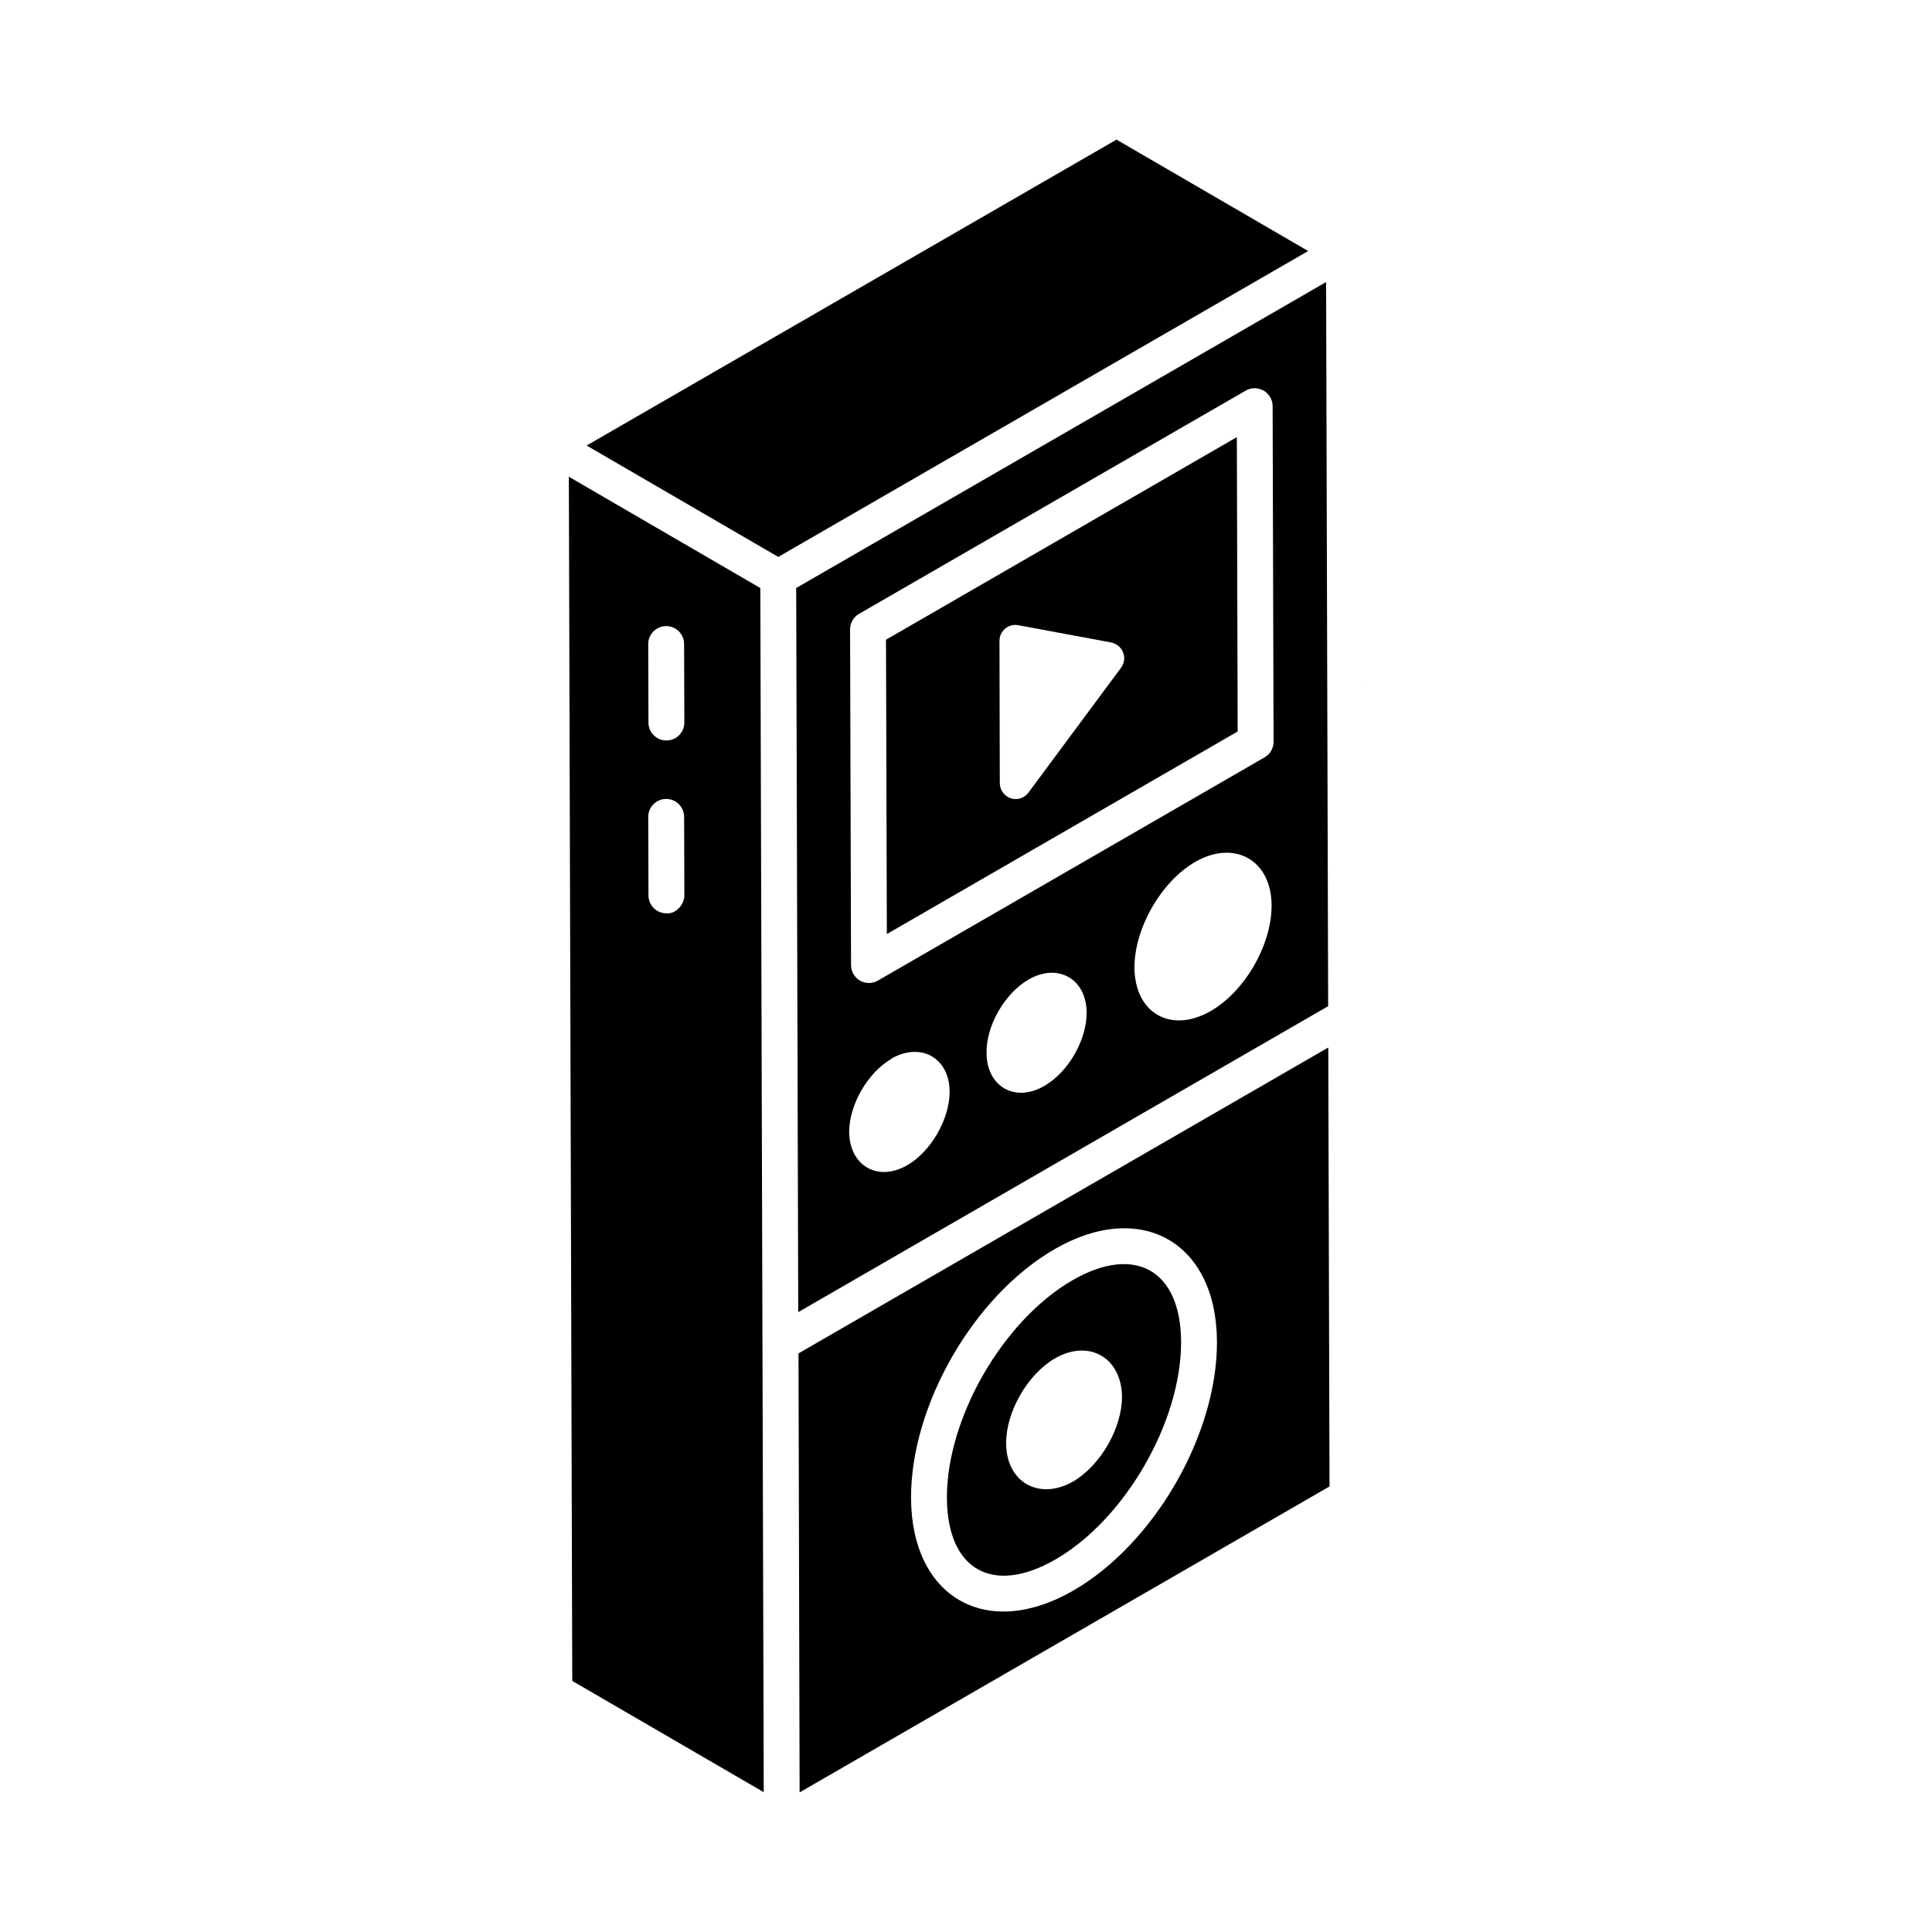
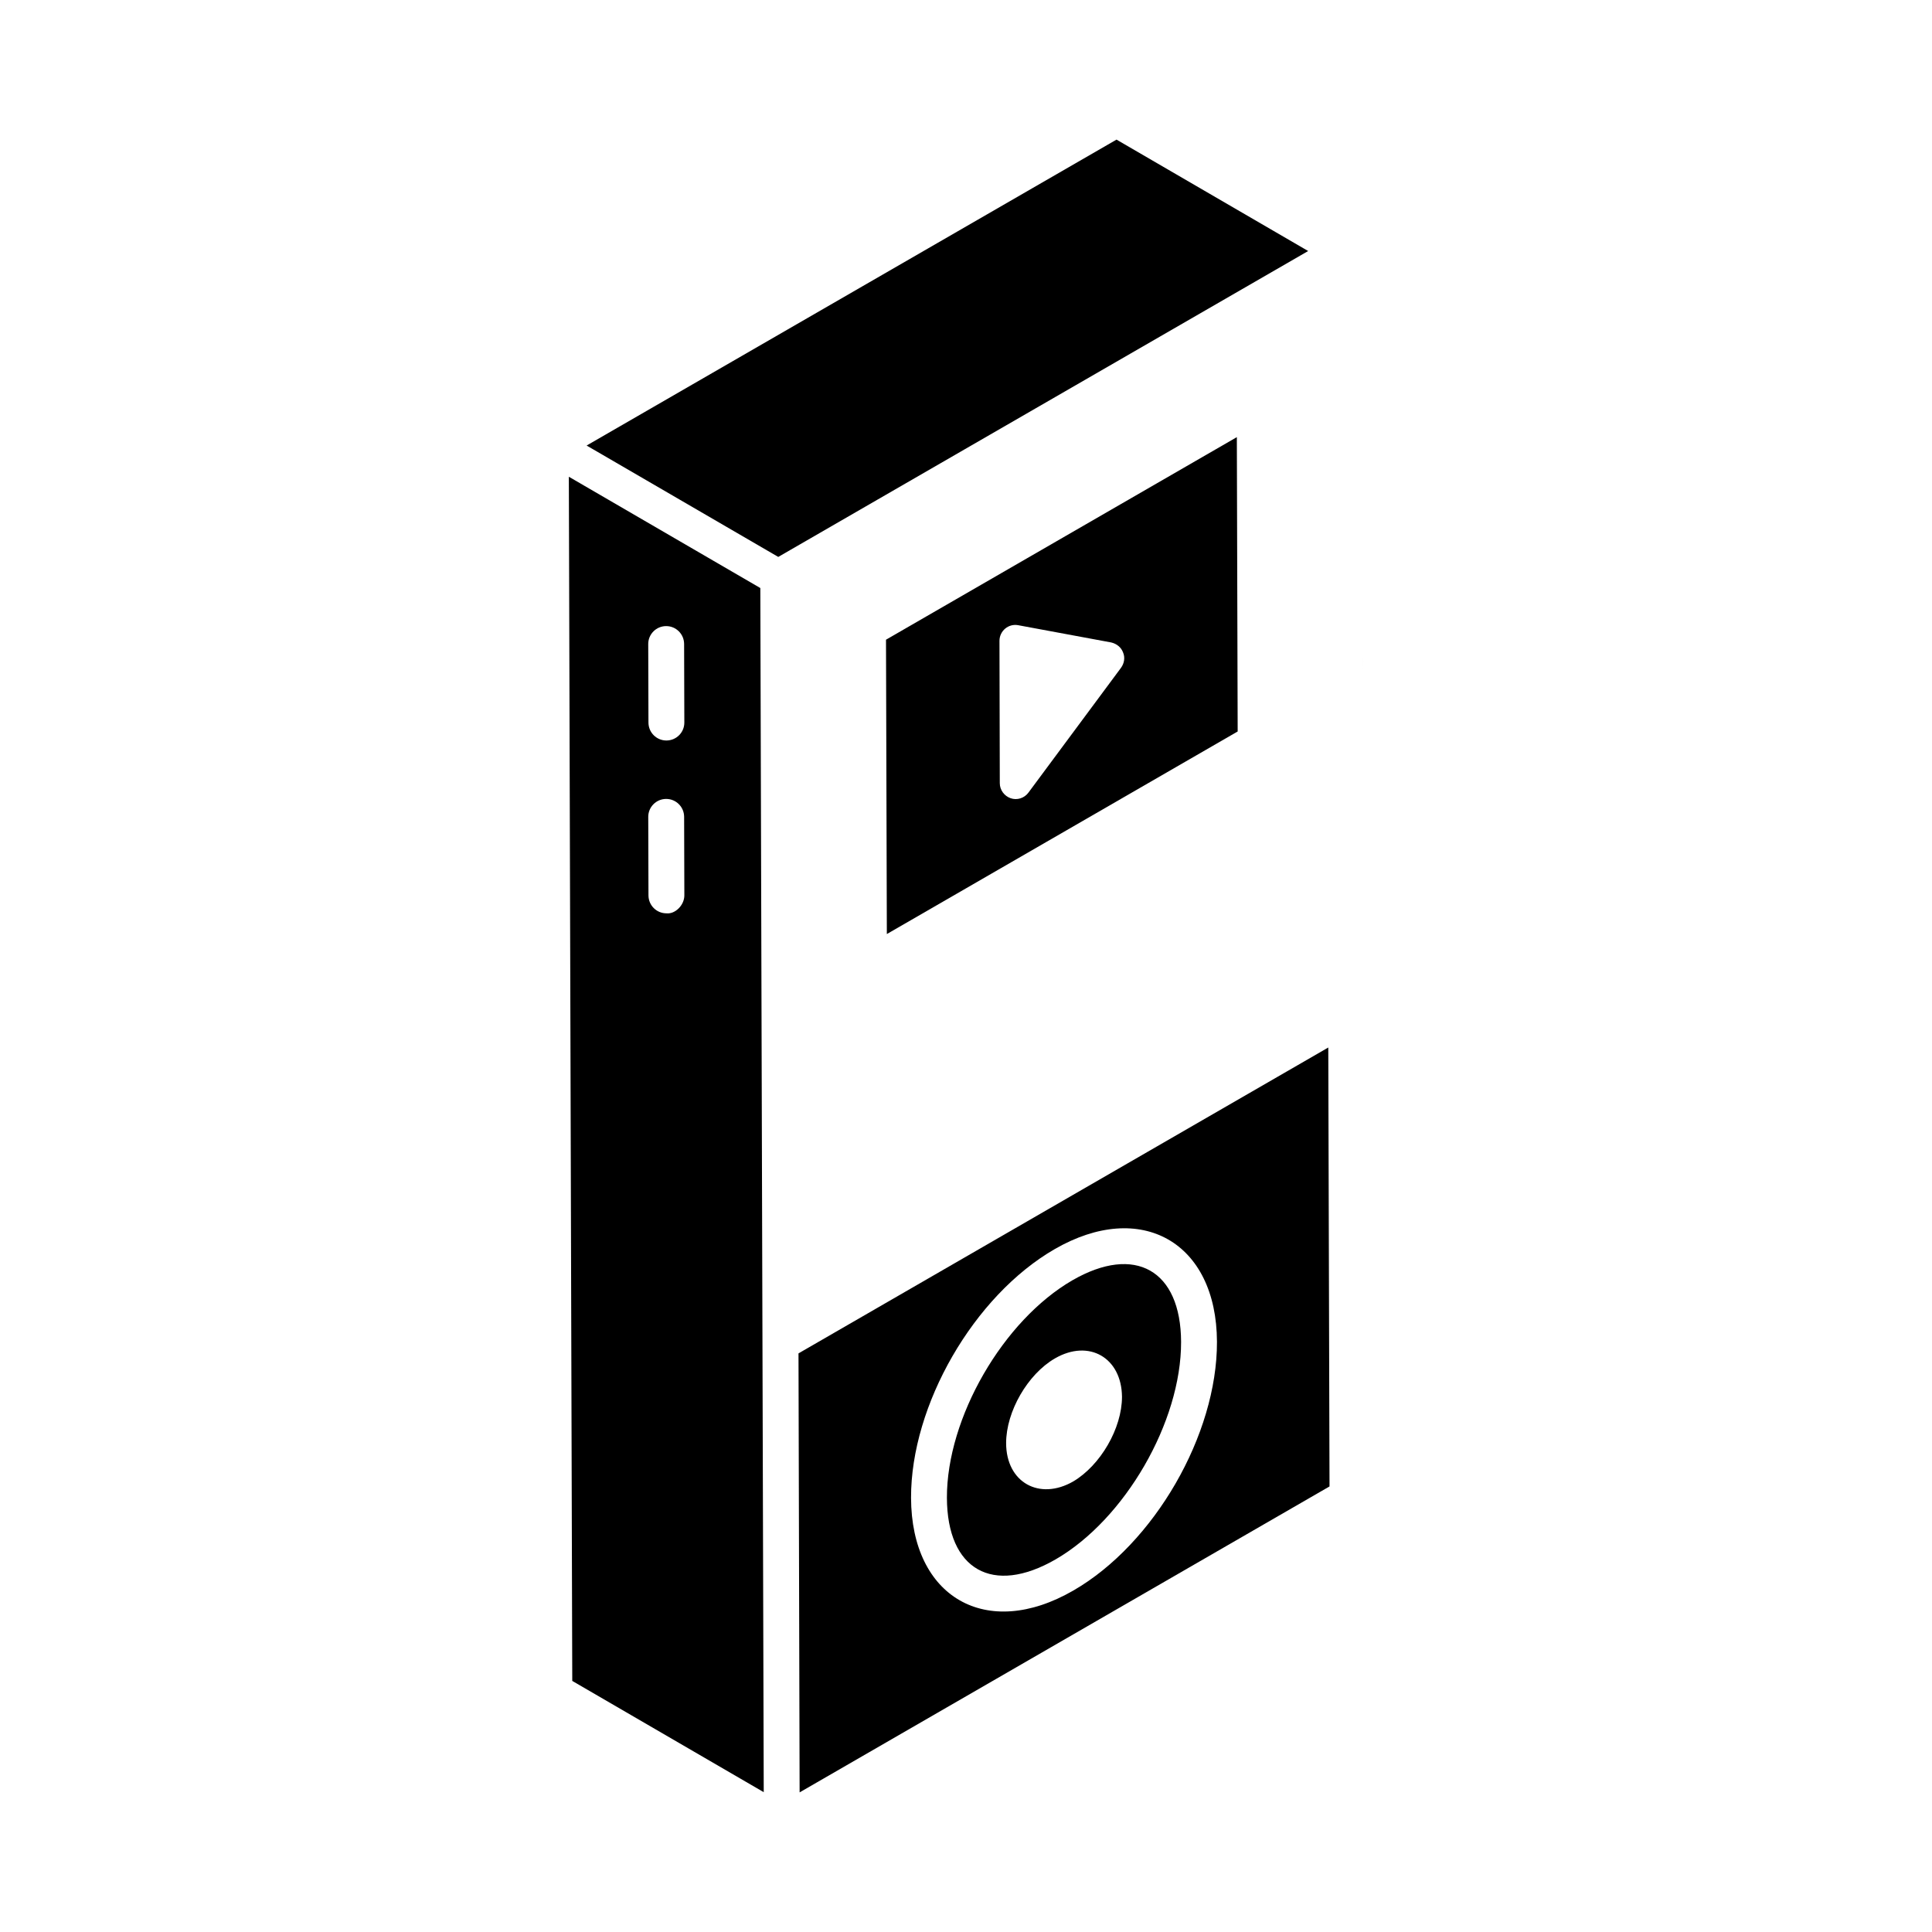
<svg xmlns="http://www.w3.org/2000/svg" fill="#000000" width="800px" height="800px" version="1.1" viewBox="144 144 512 512">
  <g>
    <path d="m505.2 311.83c0 0.266 0 0.594 0.004 0.996 0-0.398 0-0.746-0.004-0.996z" />
    <path d="m505.2 312.83c0 0.637 0.004 1.402 0.008 2.465-0.004-0.984-0.004-1.793-0.008-2.465z" />
    <path d="m378.8 313.53 0.223 78.004 92.973-53.684-0.219-78.004zm62.305 7.41-24.535 33.078c-1.098 1.523-3.047 2.113-4.738 1.523-1.691-0.594-2.875-2.199-2.875-3.977l-0.086-37.73c0-2.621 2.367-4.652 4.992-4.144l24.621 4.566c1.438 0.34 2.621 1.27 3.129 2.621 0.59 1.355 0.336 2.875-0.508 4.062z" />
    <path d="m428.23 483.27c-18.414 10.637-33.344 36.5-33.289 57.656 0.059 19.117 12.148 25.922 28.77 16.348 18.418-10.629 33.348-36.492 33.289-57.648-0.059-19.027-12.207-25.898-28.77-16.355zm0.18 53.332c-8.934 5.133-17.777 0.285-17.777-10.172 0-8.363 5.703-18.25 12.93-22.434 9.031-5.227 17.68-0.191 17.777 10.172-0.004 8.363-5.707 18.156-12.93 22.434z" />
    <path d="m294.75 270.34c1.129 398.33 0.758 267.25 0.906 319.12l50.742 29.484-0.906-319.11zm25.855 115.7c-2.617 0-4.742-2.117-4.754-4.742l-0.059-20.812c-0.008-2.617 2.113-4.754 4.738-4.762h0.016c2.617 0 4.742 2.117 4.754 4.742l0.059 20.812c0.008 2.617-2.461 5.023-4.754 4.762zm0.012-45.801h-0.016c-2.617 0-4.742-2.117-4.754-4.742l-0.059-20.812c-0.008-2.617 2.113-4.754 4.738-4.762h0.016c2.617 0 4.742 2.117 4.754 4.742l0.059 20.812c0.012 2.617-2.109 4.754-4.738 4.762z" />
-     <path d="m495.43 218.75-140.43 81.078 0.543 191.9 140.43-81.078zm-110.98 234.03c-7.828 4.531-15.328 0.164-15.41-8.816 0-7.25 4.945-15.738 11.207-19.363v-0.082c7.91-4.449 15.41-0.082 15.41 8.816 0 7.246-4.945 15.816-11.207 19.445zm36.316-21.012c-7.742 4.531-15.32 0.246-15.32-8.812-0.082-7.246 4.859-15.73 11.121-19.355 7.824-4.531 15.402-0.164 15.402 8.812-0.004 7.246-4.863 15.73-11.203 19.355zm44.137-19.863c-10.535 6.109-20.184 0.645-20.262-11.5 0-10.453 7.074-22.758 16.082-27.984 10.535-6.031 20.262-0.402 20.262 11.578 0 10.457-7.074 22.68-16.082 27.906zm14.23-67.203-102.47 59.16c-0.734 0.426-1.555 0.641-2.375 0.641-2.648 0-4.746-2.144-4.754-4.742l-0.254-88.961c-0.004-1.699 0.902-3.277 2.375-4.121l102.47-59.16c1.461-0.855 3.277-0.844 4.75-0.008 1.465 0.844 2.375 2.414 2.383 4.113l0.25 88.961c0 1.695-0.902 3.273-2.379 4.117z" />
    <path d="m355.61 502.66 0.297 116.34 140.43-81.078-0.328-116.32zm72.855 62.836c-23.043 13.336-42.949 1.809-43.027-24.555-0.066-24.602 16.645-53.543 38.043-65.898 22.883-13.223 42.949-1.867 43.027 24.562 0.066 24.602-16.641 53.543-38.043 65.891z" />
    <path d="m439.89 181-140.43 81.07c-1.359-0.789 49.809 28.949 50.789 29.52 18.969-10.949 106.07-61.23 140.43-81.066z" />
    <path d="m505.22 317.99c0-0.52-0.004-0.969-0.004-1.426 0.004 1.766 0.012 3.859 0.016 6.031-0.004-1.473-0.008-2.836-0.012-4v-0.605z" />
-     <path d="m505.24 325.41c0 0.246 0 0.516 0.004 0.758-0.004-1.215-0.008-2.394-0.012-3.574 0.004 0.895 0.008 1.793 0.008 2.816z" />
+     <path d="m505.24 325.41z" />
  </g>
</svg>